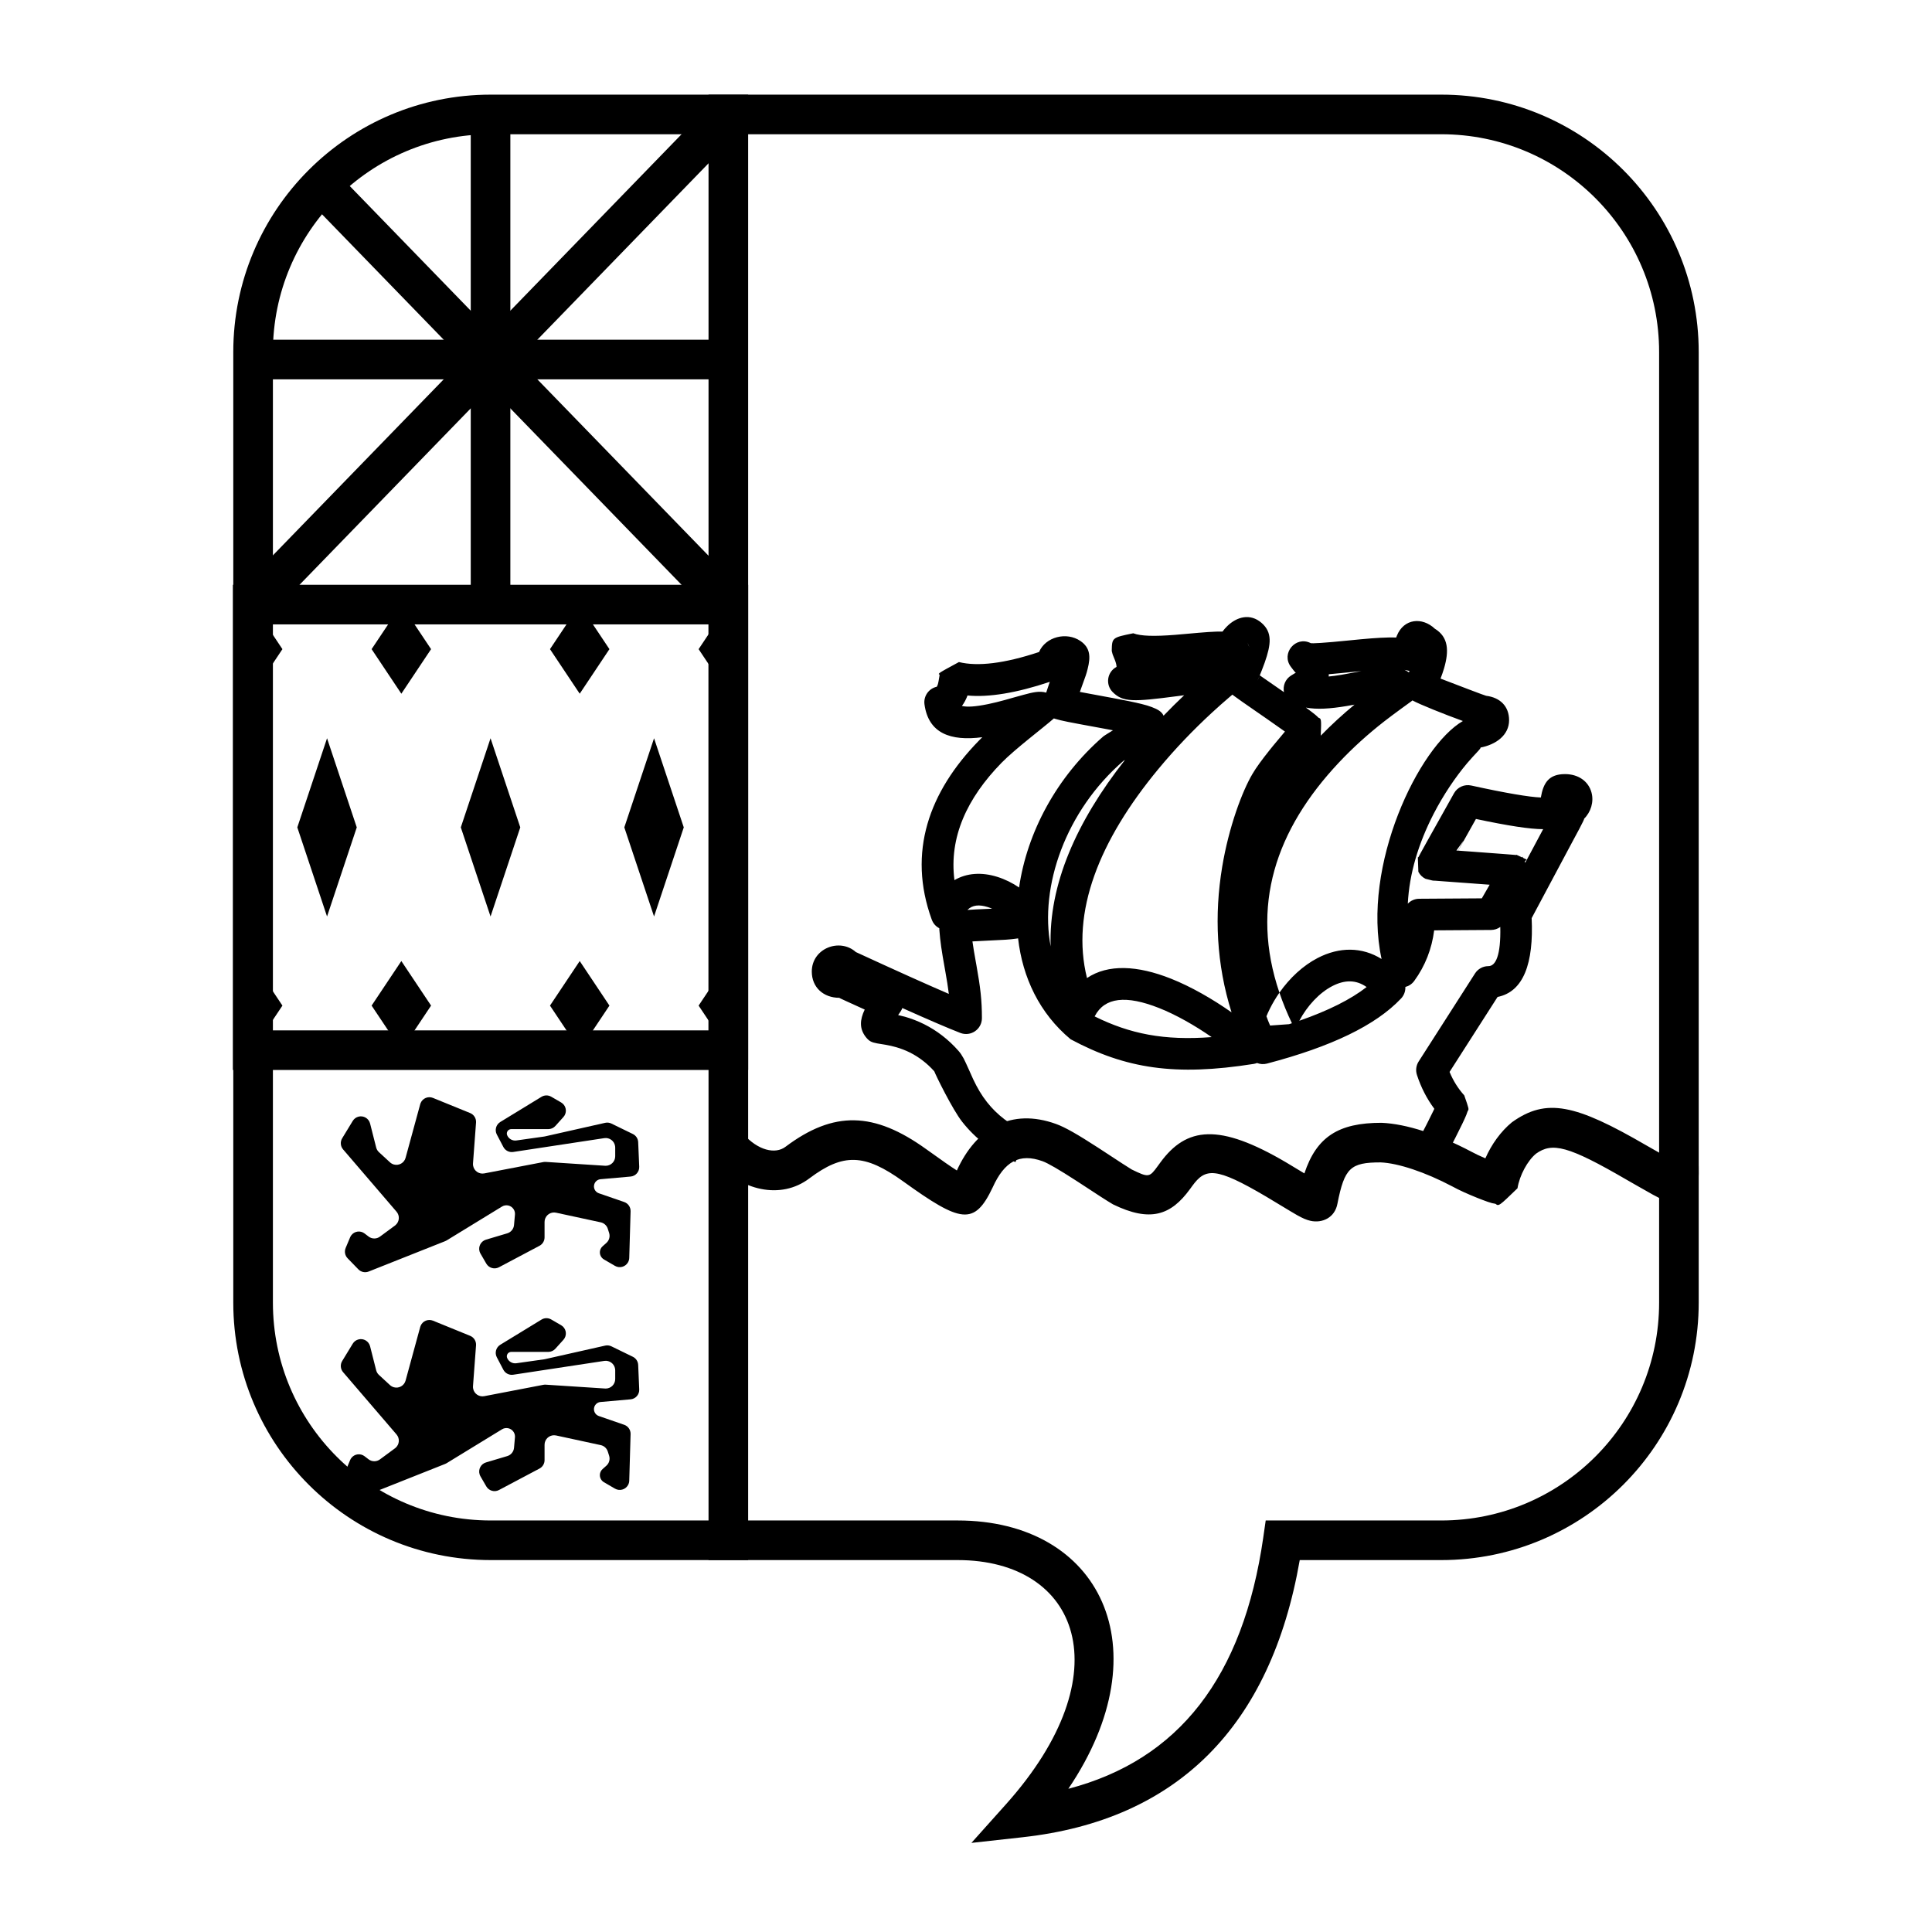
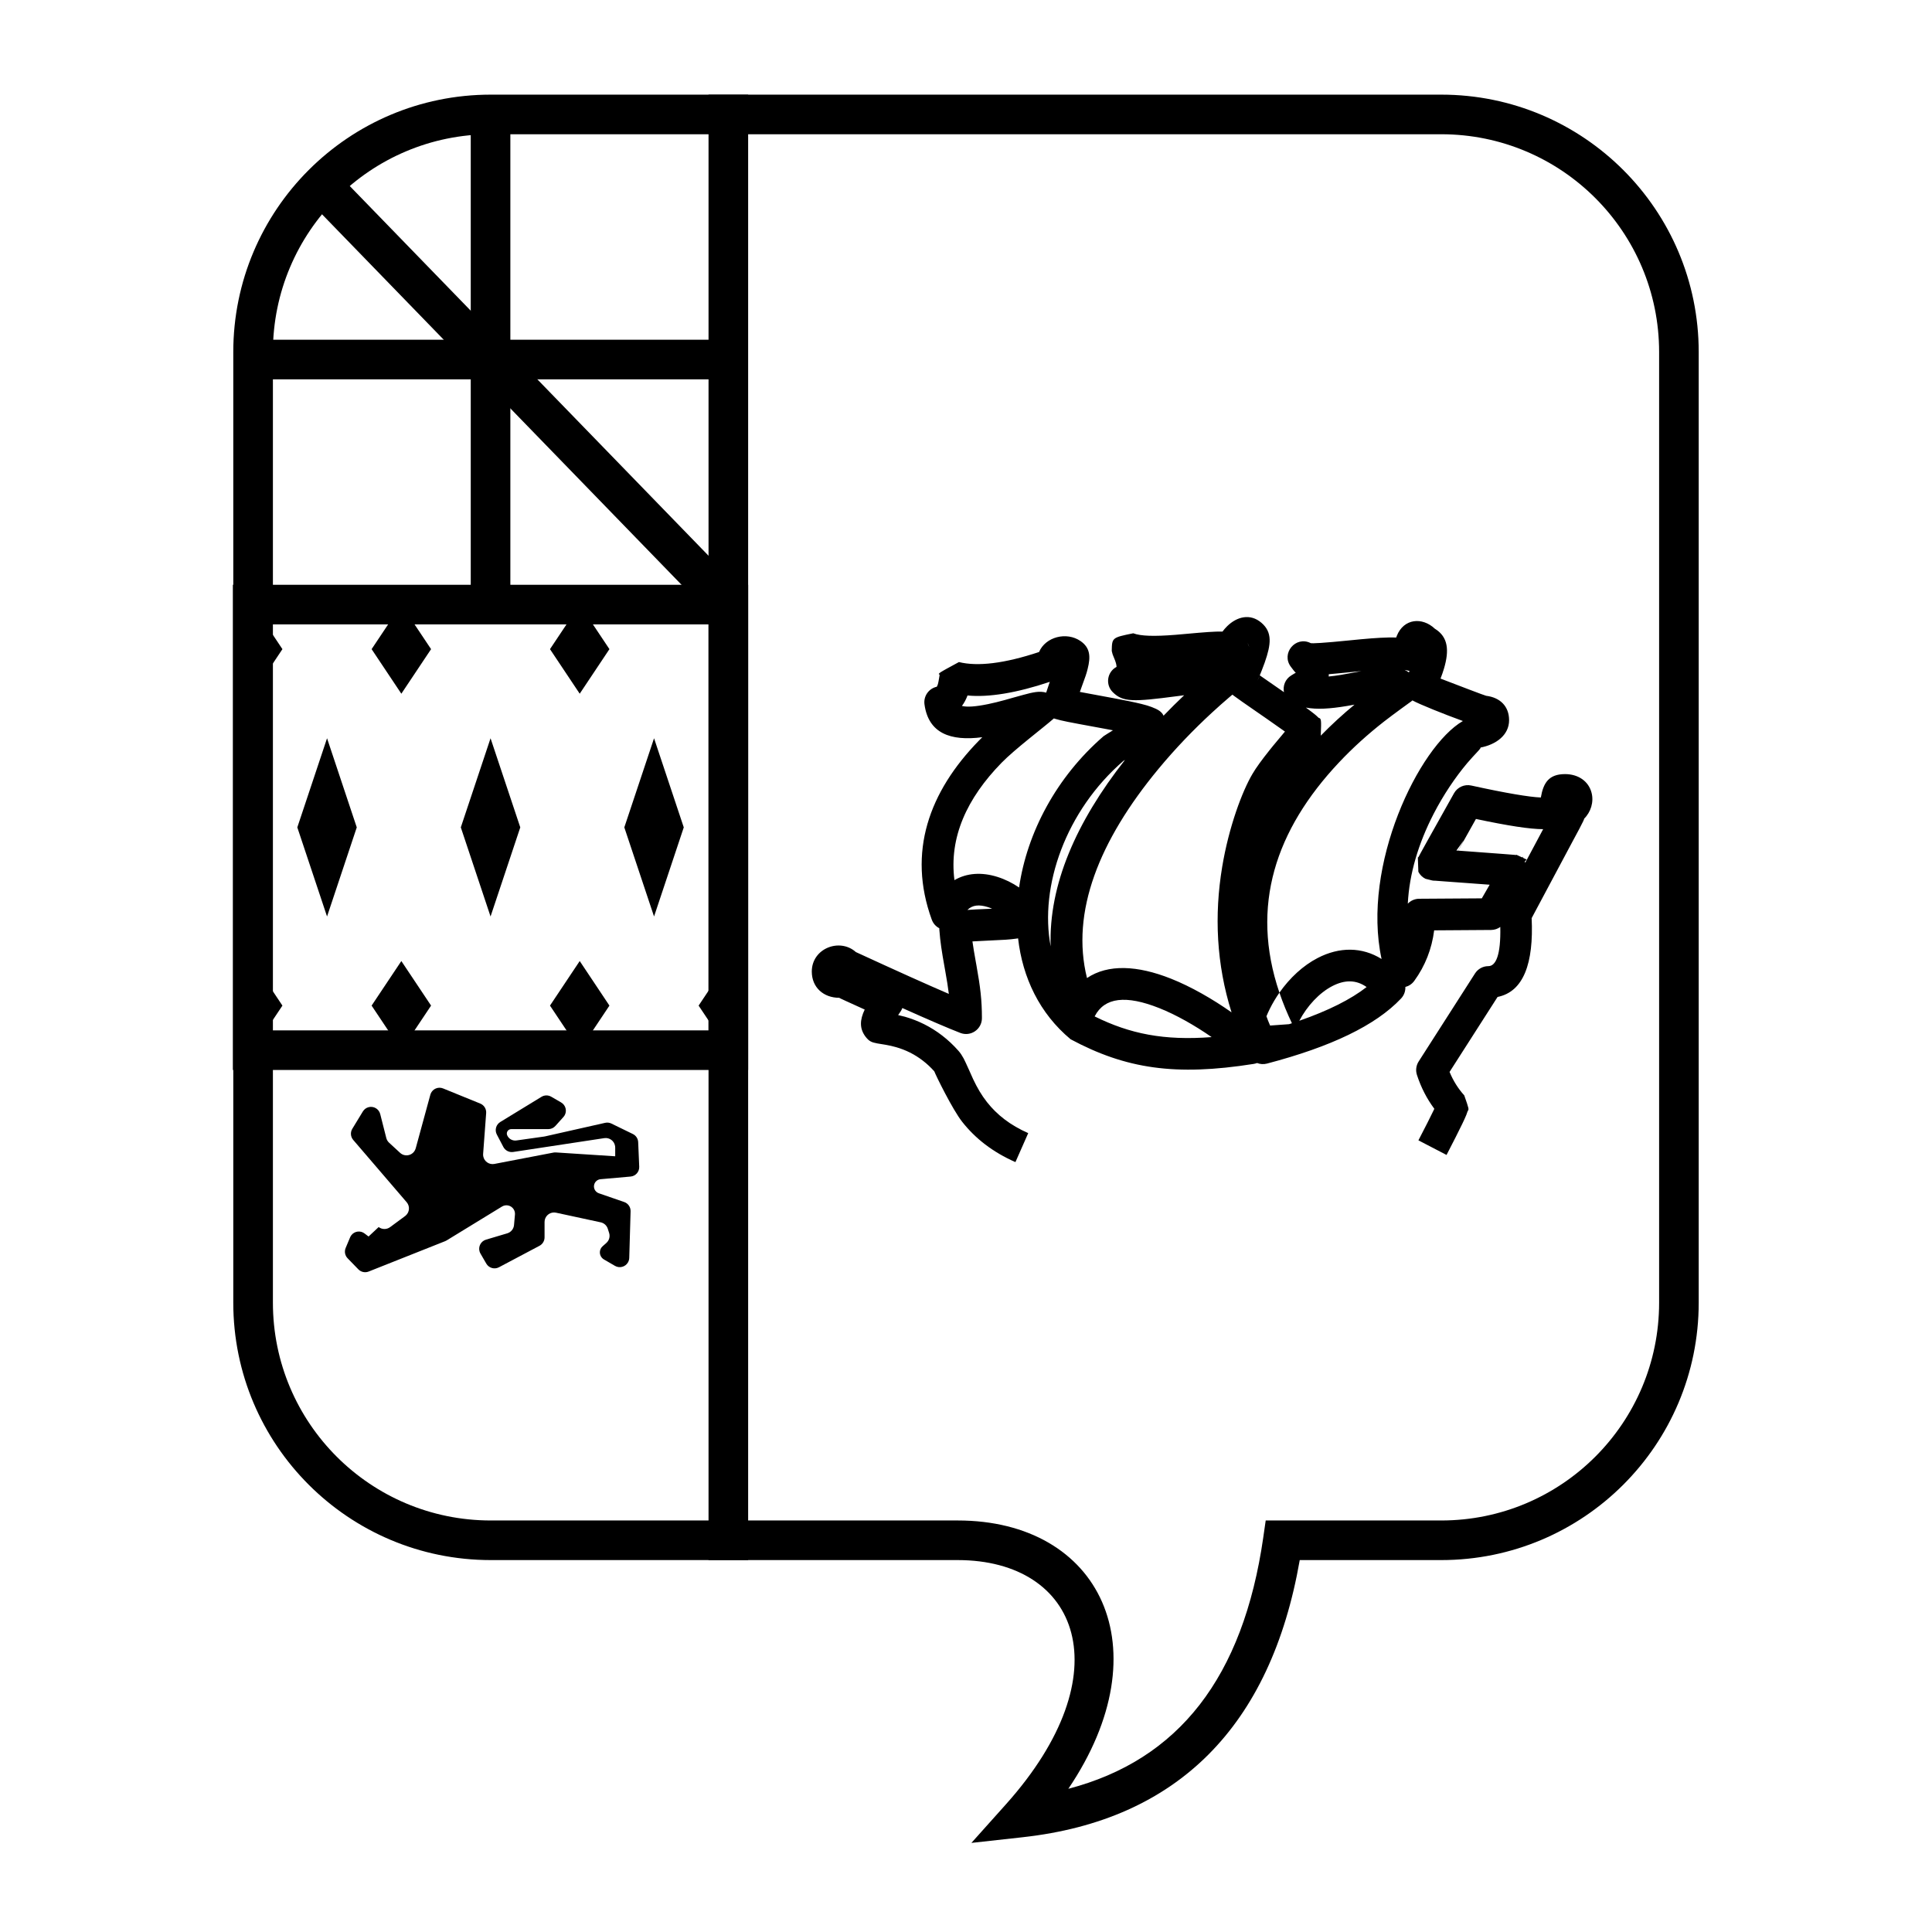
<svg xmlns="http://www.w3.org/2000/svg" fill="#000000" width="800px" height="800px" version="1.1" viewBox="144 144 512 512">
  <g>
    <path d="m415.07 630.88-13.641 1.508 9.152-10.223c31.113-34.766 19.34-64.727-12.793-64.727h-123.74c-37.68 0-68.227-30.543-68.227-68.223v-251.91c0-37.68 30.547-68.223 68.227-68.223h251.9c37.68 0 68.227 30.543 68.227 68.223v251.91c0 37.68-30.547 68.223-68.227 68.223h-37.504c-7.676 44.039-32.383 68.906-73.379 73.441zm63.707-79.438 0.648-4.5h46.527c31.883 0 57.73-25.844 57.73-57.727v-251.91c0-31.883-25.848-57.727-57.73-57.727h-251.9c-31.883 0-57.73 25.844-57.73 57.727v251.91c0 31.883 25.848 57.727 57.73 57.727h123.74c37.777 0 54.488 33.879 29.328 71.105 29.285-7.652 46.32-29.57 51.66-66.605z" />
-     <path d="m594.16 453.01c0 0.352 0.012 1.684 0.012 1.996-0.004 0.883-0.035 1.52-0.133 2.176-0.5 3.269-2.977 5.812-6.746 5.438-1.586-0.16-2.902-0.734-5.269-2.023-1.152-0.629-7.348-4.176-6.926-3.938-15.551-9.043-19.738-9.988-24.035-6.926-2.227 1.828-4.363 5.719-4.91 9.172-4.953 4.793-4.953 4.793-5.844 4.117-0.594-0.098-0.594-0.098-0.918-0.18-0.574-0.164-0.574-0.164-1.141-0.355-0.758-0.262-1.742-0.633-2.789-1.051-2.477-0.996-4.894-2.086-6.492-2.973-7.348-3.887-14.488-6.223-19.074-6.414-8.016-0.004-9.586 1.457-11.453 10.906-0.684 3.781-4.055 5.266-7.156 4.574-1.105-0.25-2.133-0.715-3.531-1.496-1.137-0.629-6.773-4.074-8.234-4.934-13.426-7.902-16.066-7.606-19.578-2.781-0.281 0.387-0.281 0.387-0.586 0.805-5.043 6.934-10.523 8.867-20.406 4.043-1.691-0.996-3.938-2.457-8.844-5.68-0.461-0.301-0.461-0.301-0.926-0.602-4.473-2.891-7.449-4.629-8.891-5.148-6.141-2.223-10.133 0.09-13.238 6.977-4.836 10.176-8.434 9.359-23.711-1.641-10.242-7.375-15.887-7.516-24.852-0.785-7.559 5.731-18.188 3.328-25.406-4.867l7.875-6.938c3.898 4.422 8.52 5.469 11.211 3.426 12.777-9.594 23.453-9.328 37.309 0.648 4.121 2.969 6.617 4.699 8.102 5.633 5.133-11.281 14.414-16.621 26.285-12.324 2.492 0.902 5.789 2.824 11.016 6.203 0.477 0.309 0.477 0.309 0.953 0.621 4.969 3.262 6.984 4.574 8.074 5.234 4.523 2.199 4.699 2.141 6.961-0.977 0.285-0.387 0.285-0.387 0.59-0.809 6.965-9.562 15.625-10.539 33.387-0.082 0.902 0.531 2.996 1.801 4.832 2.91 3.223-9.691 9.027-13.418 20.434-13.41 6.59 0.27 15.152 3.07 23.855 7.676 0.891 0.492 2.211 1.117 3.672 1.742 1.613-3.684 4.09-7.148 7.039-9.562 9.129-6.535 16.832-4.797 35.652 6.144 7.238 4.117 8.191 4.637 8.012 4.617-1.176-0.117-2.215 0.242-3.016 0.836z" />
    <path d="m532.04 434.28c1.281 3.668 1.281 3.668 0.902 4.191-0.172 0.543-0.172 0.543-0.359 1.008-0.234 0.582-0.586 1.352-1.062 2.344-0.906 1.887-2.297 4.633-4.172 8.25l-7.453-3.871c1.84-3.543 3.195-6.219 4.055-8.012 0.059-0.121 0.113-0.234 0.164-0.344-1.984-2.652-3.523-5.648-4.609-8.973-0.395-1.199-0.227-2.508 0.453-3.57l14.938-23.332c0.773-1.207 2.106-1.934 3.535-1.934 1.953 0 3.324-2.859 3.16-10.383-0.695 0.504-1.543 0.793-2.434 0.797l-15.09 0.102c-0.625 4.93-2.383 9.414-5.273 13.391-0.621 0.855-1.465 1.383-2.359 1.605 0.047 1.102-0.336 2.215-1.141 3.066-6.723 7.125-18.555 12.793-35.543 17.25-0.895 0.234-1.809 0.164-2.617-0.156-0.281 0.109-0.586 0.191-0.906 0.242-20.75 3.289-33.891 1.297-48.504-6.531-8.238-6.856-12.746-16.355-13.922-26.742-0.18 0.027-0.363 0.055-0.551 0.082-1.691 0.238-3.398 0.344-6.965 0.492l-0.359 0.016c-1.727 0.07-3.141 0.148-4.223 0.219 0.207 1.5 0.488 3.164 0.895 5.426 0.086 0.465 0.086 0.465 0.168 0.934 1.043 5.805 1.449 9.223 1.449 13.977 0 2.953-2.965 4.981-5.715 3.918-3.168-1.227-8.285-3.422-15.371-6.598-0.125 0.344-0.297 0.676-0.516 0.988-0.219 0.309-0.418 0.602-0.602 0.879 0.707 0.156 1.355 0.309 1.812 0.441 3.473 1.004 6.781 2.602 9.891 5.004 1.516 1.168 2.949 2.512 4.293 4.035 0.504 0.57 0.93 1.215 1.348 1.98 0.539 0.988 2.32 5.062 2.519 5.488 1.109 2.352 2.246 4.285 3.691 6.125 2.648 3.359 6.148 6.106 10.922 8.211l-3.391 7.68c-6.043-2.664-10.641-6.269-14.125-10.699-2.519-3.195-6.969-12.254-7.375-13.355-0.953-1.07-1.961-2.008-3.019-2.82-2.219-1.719-4.578-2.856-7.086-3.582-0.934-0.27-1.836-0.469-2.824-0.641-0.344-0.059-1.855-0.293-2.211-0.363-1.484-0.293-2.125-0.516-3.141-1.852-1.559-2.141-1.469-4.367-0.16-7.117-4.074-1.867-6.922-3.113-6.715-3.113-4.215 0-7.309-2.762-7.309-6.957 0-6.152 7.402-8.996 11.684-5.164 10.723 4.941 18.941 8.637 24.633 11.082-0.211-1.758-0.52-3.676-0.949-6.062-0.082-0.465-0.082-0.465-0.164-0.93-0.801-4.449-1.156-6.812-1.402-10.012-0.012-0.133-0.016-0.266-0.012-0.398-0.879-0.445-1.613-1.215-2.008-2.305-6.469-17.832-0.734-33.848 12.504-47.41 0.297-0.305 0.598-0.605 0.898-0.906-8.461 1.102-14.266-1.043-15.32-8.699-0.297-2.168 1.117-4.199 3.25-4.672 0.016-0.004 0.09-0.086 0.273-0.582 0.242-0.656 0.773-4.383 0.453-2.59-0.445-0.34-0.445-0.34 5.152-3.371 4.949 1.227 12.062 0.387 21.238-2.664 1.688-4.004 7.266-5.469 10.984-2.906 2.602 1.793 2.699 4.176 1.891 7.379-0.34 1.355-0.453 1.68-1.84 5.477-0.109 0.305-0.172 0.473-0.227 0.625 1.504 0.289 3.606 0.676 6.684 1.242 1.082 0.199 1.082 0.199 2.156 0.398 3.312 0.621 5.637 1.094 7.426 1.535 1.148 0.285 2.059 0.551 2.777 0.832 1.582 0.613 2.625 1.164 3.144 2.293 1.797-1.871 3.621-3.676 5.457-5.414-0.453 0.059-0.941 0.121-1.465 0.191-0.281 0.035-0.281 0.035-0.562 0.07-11.422 1.496-14.215 1.613-16.914-1.102-1.965-1.977-1.492-5.285 0.949-6.637 0.145-0.078 0.066 0.066 0.066-0.109 0-0.391-0.133-0.969-0.398-1.68-0.113-0.309-0.238-0.613-0.5-1.238-0.145-0.344-0.145-0.344-0.363-1.227 0.066-3.543 0.066-3.543 5.699-4.691 1.984 0.754 5.519 0.855 11.133 0.41 0.871-0.07 1.723-0.145 3.043-0.266 4.648-0.426 7.445-0.645 9.48-0.602 0.363-0.5 0.777-0.977 1.227-1.418 2.543-2.508 6.106-3.488 9.105-0.891 2.902 2.512 2.562 5.637 0.844 10.543-0.223 0.645-0.477 1.312-0.766 2.035-0.594 1.492-0.961 2.418-1.164 2.793 0.609-1.391 0.848-1.246-0.156-1.992-0.156-0.121 0.332 0.227 0.934 0.645 0.922 0.648 5.383 3.738 6.262 4.344-0.328-1.629 0.297-3.434 1.926-4.43 0.945-0.578 1.328-0.852 1.473-0.742-0.207 0.312-0.652-0.348-1.559-1.535-2.703-3.543 1.25-8.301 5.231-6.293 0.27 0.137 3.406-0.02 10.391-0.73 1.461-0.148 2.082-0.207 2.953-0.289 3.805-0.355 6.824-0.531 9.328-0.469 0.055-0.164 0.113-0.32 0.176-0.477 1.844-4.555 6.715-5.012 10.062-1.848 3.629 2.211 3.789 5.875 2.449 10.48-0.258 0.875-0.566 1.77-0.941 2.738 4.117 1.582 11.789 4.527 12.094 4.559 3.68 0.453 6.074 2.769 6.074 6.469 0 3.93-3.43 6.477-7.644 7.262 0.582-0.109-1.562 1.859-3.481 4.141-3.144 3.742-6.269 8.371-8.855 13.383-4.051 7.859-6.461 15.887-6.863 23.836 0.762-0.797 1.828-1.297 3.016-1.305l16.602-0.109c0.777-1.352 1.473-2.555 2.078-3.613-1.207-0.09-2.602-0.191-4.219-0.309l-0.23-0.02c-4.113-0.301-4.113-0.301-7.551-0.551-1.465-0.109-1.465-0.109-2.512-0.188-0.559 0.004-0.559 0.004-2.496-0.5-0.812-0.398-1.477-1.051-1.887-1.859-0.172-4.094-0.172-4.094-0.004-3.824 0.082-0.16 0.082-0.16 0.164-0.32 0.188-0.355 0.188-0.355 0.461-0.859 0.395-0.723 0.984-1.789 1.77-3.199 1.566-2.816 3.918-7.019 7.059-12.613 0.906-1.613 2.762-2.441 4.566-2.043 9.129 2.008 15.445 3.062 18.441 3.172 0.668-3.883 2.113-6.199 6.414-6.199 3.484 0 6.227 1.863 7.027 4.934 0.633 2.422-0.152 5.109-2.016 6.934 0.504-0.457-2.715 5.418-3.102 6.137-2.449 4.562-6.039 11.285-10.758 20.164 0.566 11.969-2.144 19.504-9.031 20.887l-12.723 19.871c0.977 2.352 2.269 4.414 3.887 6.207zm-41.625-102.51c0.91 0.668 1.617 1.207 2.133 1.633 0.422 0.359 0.422 0.359 0.875 0.805 0.73 0.266 0.766 0.281 0.594 4.75 2.863-2.941 5.848-5.66 8.938-8.219-0.754 0.141-1.414 0.258-2.078 0.367-4.414 0.738-7.883 0.957-10.809 0.41 0.121 0.086 0.234 0.172 0.348 0.254zm3.57 7.922c-0.078 0.117-4.16 4.875-6.047 7.191-0.43 0.531-0.43 0.531-0.859 1.062-1.84 2.305-3.207 4.172-3.906 5.371-2.227 3.75-5.418 12.27-7 21.805-2.484 14.977-0.855 30.188 6.285 44.844l-4.84-2.223c3.887-1.02 7.457-2.098 10.711-3.231-0.668 1.262-1.227 2.582-1.645 3.914-1.141 3.637-6.144 4-7.793 0.562-14.398-30.02-7.055-56.465 13.816-78.664 0.43-0.461 0.867-0.914 1.309-1.367-0.012 0.234-0.02 0.477-0.031 0.734zm12.18 65.887c-2.777-1.973-5.812-1.957-9.117-0.242-3.402 1.77-6.613 5.203-8.719 9.176 7.715-2.688 13.664-5.68 17.836-8.934zm-28.934-81.145c-0.141 0.262-0.199 0.262-0.199 0.016 0-0.758 0.254-1.047 0.473-1.188zm-35.523 21.215c-15.289 13.234-22.289 33.25-19.27 49.164-0.559-16.328 6.801-33.012 19.684-49.406-0.254 0.148-0.414 0.242-0.414 0.242zm23.391 73.195c-4.422-3.07-9.391-5.902-13.887-7.688-8.82-3.5-14.48-2.852-17.082 2.133-0.012 0.023-0.027 0.047-0.039 0.07 9.352 4.629 18.383 6.449 31.008 5.484zm-59.516-33.969 0.359-0.016c0.348-0.016 0.672-0.027 0.98-0.043-0.371-0.16-0.746-0.309-1.125-0.426-2.332-0.73-4.09-0.574-5.426 0.754 1.324-0.102 3.004-0.18 5.211-0.27zm30.871-45.773c0.266-0.195 1.371-0.879 2.492-1.566-0.469-0.086-0.957-0.18-1.477-0.277-1.055-0.195-1.055-0.195-2.129-0.395-8.586-1.574-9.793-1.809-11.695-2.359-0.117-0.035-0.238-0.074-0.352-0.117-2.758 2.426-10.348 8.145-13.867 11.754-9.195 9.418-13.949 19.777-12.488 31.102 3.25-1.906 7.227-2.164 11.371-0.863 2.023 0.633 4.016 1.617 5.758 2.812 2.098-14.5 9.879-29.27 22.387-40.09zm-14.461-13.793c0.102-0.293 0.164-0.469 0.219-0.617-8.801 2.949-16.207 4.164-21.809 3.617-0.379 1.027-0.871 1.957-1.484 2.769 1.328 0.344 3.547 0.215 6.941-0.484 1.422-0.289 2.934-0.668 4.758-1.168-1.449 0.398 5.109-1.461 6.328-1.734 1.168-0.266 2.07-0.398 2.945-0.359 0.465 0.023 0.922 0.094 1.359 0.219 0.211-0.691 0.457-1.43 0.742-2.242zm45.895 48.438c1.758-10.59 5.316-20.094 8.051-24.691 0.945-1.617 2.5-3.746 4.582-6.352 0.453-0.562 0.453-0.562 0.906-1.121 0.906-1.117 2.074-2.508 3.098-3.711-1.27-0.914-2.883-2.047-5.016-3.527l-0.016-0.012c1.23 0.859-5.164-3.57-6.309-4.371-0.918-0.645-1.602-1.133-2.098-1.504-0.266-0.199-0.352-0.262-0.488-0.371-0.184 0.152-0.371 0.312-0.824 0.695-1.469 1.254-2.988 2.594-4.644 4.125-4.863 4.492-9.664 9.469-14.145 14.883-15.703 18.973-23.27 37.93-18.922 55.402 5.562-3.742 13.355-3.371 22.246 0.16 5.293 2.098 11.016 5.379 16.062 8.934-4.016-12.762-4.606-25.758-2.484-38.539zm7.188-58.234c-0.07-0.23-0.215-0.594-0.477-1.188 0.07 0.16 0.129 0.316 0.18 0.477zm56.605 19.562c-4.859-1.762-11.512-4.426-13.379-5.461-0.102 0.102-0.215 0.195-0.328 0.285 0.199-0.156-4.844 3.477-7.211 5.332-4.207 3.297-8.195 6.867-11.938 10.848-16.727 17.789-23.582 37.98-15.766 60.988 2.731-3.906 6.258-7.176 10.121-9.18 5.777-3 11.781-2.973 16.953 0.254-5.367-24.82 9.867-56.309 21.547-63.066zm-53.012 80.844 7.793-0.562c-1.344-2.801-2.477-5.566-3.402-8.289-1.898 2.715-3.414 5.734-4.391 8.852zm38.863-94.125c-0.148-0.023-0.297-0.055-0.449-0.09-0.262-0.07-0.551-0.125-0.863-0.176 0.414 0.18 0.801 0.398 1.152 0.66 0.051-0.129 0.105-0.262 0.16-0.395zm-14.949 0.262c-2.648 0.27-4.746 0.477-6.445 0.617v0.16c-0.004 0.152-0.012 0.301-0.023 0.445 1.016-0.094 2.141-0.246 3.383-0.453 0.984-0.164 1.984-0.348 3.398-0.625 0.699-0.133 1.328-0.258 1.891-0.363-0.566 0.055-1.168 0.113-2.203 0.219zm45.621 50.574c1.969-3.691 3.519-6.602 4.746-8.895-3.512 0-9.324-0.906-17.812-2.703-1.918 3.418-3.484 6.219-4.699 8.395 1.102 0.082 2.102 0.152 4.504 0.328l0.23 0.02c3.273 0.238 5.629 0.414 7.418 0.551 1.434 0.109 1.434 0.109 2.465 0.195 0.43 0.035 0.43 0.035 0.746 0.066-0.062-0.137-0.07-0.156 1.598 0.641l0.102-0.199c0.047 0.105 0.09 0.211 0.137 0.312 0.273 0.133 0.59 0.281 0.949 0.453l-0.516 0.527c0.043 0.105 0.09 0.211 0.133 0.309zm-18.246-3.238c0.156 0.012 0.305 0.023 0.453 0.031 2.519-4.59 1.191-2.16-0.453-0.031z" />
    <path d="m331.77 557.44v-388.35h10.496v388.35z" />
    <path d="m216.22 309.47v107.59h115.55v-107.59zm126.05-10.496v128.58h-136.55v-128.58z" />
-     <path d="m214.74 307.88-7.535-7.312 126.05-129.89 7.531 7.309z" />
    <path d="m340.79 300.57-7.531 7.312-108.6-111.91 7.926-6.898z" />
    <path d="m337.02 234.03v10.496h-126.05v-10.496z" />
    <path d="m279.25 304.22h-10.496v-129.89h10.496z" />
    <path d="m274 386.88 7.879-23.617-7.879-23.617-7.879 23.617z" />
    <path d="m230.67 386.88 7.875-23.617-7.875-23.617-7.879 23.617z" />
    <path d="m317.33 386.88 7.875-23.617-7.875-23.617-7.879 23.617z" />
-     <path d="m241.67 471.69-1.066-0.812c-1.098-0.836-2.664-0.625-3.5 0.473-0.129 0.168-0.234 0.352-0.316 0.547l-1.188 2.828c-0.387 0.934-0.184 2.004 0.516 2.727l2.844 2.93c0.711 0.734 1.789 0.965 2.738 0.59l20.281-8.055c0.133-0.051 0.262-0.117 0.383-0.191l14.672-8.98c1.066-0.652 2.457-0.316 3.109 0.75 0.254 0.414 0.367 0.898 0.324 1.383l-0.246 2.773c-0.094 1.027-0.805 1.898-1.793 2.191l-5.641 1.68c-1.332 0.398-2.09 1.801-1.695 3.133 0.059 0.191 0.137 0.371 0.234 0.543l1.547 2.672c0.68 1.172 2.164 1.598 3.359 0.965l10.742-5.691c0.824-0.438 1.34-1.293 1.34-2.227v-4.082c0-1.391 1.129-2.519 2.519-2.519 0.18 0 0.355 0.02 0.531 0.059l11.836 2.555c0.879 0.191 1.594 0.836 1.867 1.695l0.355 1.113c0.301 0.945 0.02 1.984-0.727 2.648l-1.004 0.891c-0.891 0.797-0.969 2.16-0.176 3.051 0.152 0.172 0.332 0.316 0.527 0.434l2.93 1.703c1.203 0.699 2.746 0.289 3.445-0.914 0.211-0.363 0.328-0.773 0.34-1.191l0.355-12.359c0.031-1.102-0.652-2.094-1.691-2.453l-6.727-2.324c-1-0.348-1.531-1.438-1.184-2.438 0.246-0.715 0.891-1.219 1.641-1.285l7.957-0.703c1.34-0.117 2.352-1.27 2.293-2.617l-0.277-6.504c-0.039-0.922-0.582-1.75-1.414-2.156l-5.68-2.766c-0.516-0.254-1.102-0.32-1.66-0.195l-15.961 3.598c-0.066 0.012-0.133 0.027-0.199 0.035l-7.359 1.039c-1.031 0.148-2.035-0.418-2.441-1.375-0.254-0.594 0.023-1.281 0.617-1.535 0.145-0.059 0.301-0.094 0.457-0.094h9.82c0.711 0 1.395-0.301 1.871-0.832l2.137-2.375c0.934-1.031 0.852-2.625-0.184-3.555-0.129-0.117-0.273-0.223-0.426-0.309l-2.625-1.52c-0.801-0.465-1.789-0.453-2.574 0.027l-10.922 6.672c-1.133 0.691-1.535 2.144-0.918 3.32l1.734 3.305c0.5 0.949 1.547 1.48 2.609 1.32l24.133-3.664c1.375-0.211 2.66 0.738 2.867 2.113 0.02 0.125 0.031 0.25 0.031 0.379v2.316c0 1.391-1.129 2.516-2.519 2.516-0.055 0-0.109 0-0.164-0.004l-15.723-1.02c-0.211-0.016-0.426 0-0.637 0.039l-15.656 3.008c-1.367 0.262-2.688-0.633-2.949-2-0.043-0.215-0.055-0.438-0.039-0.66l0.805-10.816c0.082-1.09-0.547-2.106-1.562-2.519l-9.852-4.012c-1.289-0.523-2.758 0.094-3.281 1.383-0.039 0.094-0.074 0.188-0.098 0.285l-3.879 14.211c-0.367 1.344-1.75 2.133-3.094 1.77-0.387-0.109-0.746-0.305-1.043-0.582l-2.926-2.695c-0.355-0.332-0.613-0.758-0.73-1.23l-1.613-6.356c-0.344-1.348-1.715-2.164-3.062-1.824-0.641 0.164-1.188 0.57-1.531 1.133l-2.801 4.602c-0.566 0.93-0.469 2.121 0.238 2.949l14.168 16.512c0.906 1.055 0.785 2.644-0.273 3.551-0.047 0.043-0.094 0.078-0.145 0.117l-3.981 2.938c-0.902 0.664-2.133 0.652-3.023-0.027z" />
-     <path d="m241.67 530.73-1.066-0.816c-1.098-0.836-2.664-0.625-3.5 0.473-0.129 0.168-0.234 0.352-0.316 0.551l-1.188 2.828c-0.387 0.93-0.184 2 0.516 2.727l2.844 2.93c0.711 0.73 1.789 0.961 2.738 0.586l20.281-8.055c0.133-0.051 0.262-0.117 0.383-0.191l14.672-8.98c1.066-0.652 2.457-0.316 3.109 0.75 0.254 0.414 0.367 0.898 0.324 1.383l-0.246 2.777c-0.094 1.027-0.805 1.895-1.793 2.188l-5.641 1.68c-1.332 0.398-2.09 1.801-1.695 3.133 0.059 0.191 0.137 0.371 0.234 0.543l1.547 2.672c0.68 1.172 2.164 1.598 3.359 0.965l10.742-5.691c0.824-0.438 1.34-1.293 1.34-2.227v-4.078c0-1.395 1.129-2.519 2.519-2.519 0.18 0 0.355 0.02 0.531 0.055l11.836 2.559c0.879 0.188 1.594 0.836 1.867 1.695l0.355 1.109c0.301 0.949 0.02 1.984-0.727 2.648l-1.004 0.895c-0.891 0.793-0.969 2.156-0.176 3.051 0.152 0.168 0.332 0.312 0.527 0.43l2.93 1.703c1.203 0.699 2.746 0.293 3.445-0.91 0.211-0.363 0.328-0.773 0.34-1.195l0.355-12.359c0.031-1.098-0.652-2.094-1.691-2.453l-6.727-2.324c-1-0.348-1.531-1.438-1.184-2.438 0.246-0.715 0.891-1.215 1.641-1.281l7.957-0.703c1.34-0.121 2.352-1.273 2.293-2.617l-0.277-6.504c-0.039-0.926-0.582-1.754-1.414-2.16l-5.68-2.766c-0.516-0.25-1.102-0.32-1.66-0.191l-15.961 3.594c-0.066 0.016-0.133 0.027-0.199 0.035l-7.359 1.043c-1.031 0.145-2.035-0.422-2.441-1.379-0.254-0.594 0.023-1.281 0.617-1.531 0.145-0.062 0.301-0.094 0.457-0.094h9.82c0.711 0 1.395-0.305 1.871-0.836l2.137-2.371c0.934-1.035 0.852-2.629-0.184-3.559-0.129-0.117-0.273-0.223-0.426-0.309l-2.625-1.52c-0.801-0.465-1.789-0.453-2.574 0.031l-10.922 6.668c-1.133 0.691-1.535 2.144-0.918 3.32l1.734 3.305c0.5 0.953 1.547 1.48 2.609 1.32l24.133-3.664c1.375-0.207 2.66 0.738 2.867 2.113 0.02 0.125 0.031 0.25 0.031 0.379v2.316c0 1.391-1.129 2.519-2.519 2.519-0.055 0-0.109-0.004-0.164-0.008l-15.723-1.02c-0.211-0.012-0.426 0-0.637 0.039l-15.656 3.008c-1.367 0.266-2.688-0.633-2.949-1.996-0.043-0.219-0.055-0.441-0.039-0.664l0.805-10.812c0.082-1.09-0.547-2.109-1.562-2.519l-9.852-4.016c-1.289-0.523-2.758 0.094-3.281 1.383-0.039 0.094-0.074 0.191-0.098 0.289l-3.879 14.207c-0.367 1.344-1.75 2.137-3.094 1.77-0.387-0.105-0.746-0.305-1.043-0.578l-2.926-2.699c-0.355-0.328-0.613-0.758-0.73-1.23l-1.613-6.356c-0.344-1.348-1.715-2.164-3.062-1.82-0.641 0.16-1.188 0.566-1.531 1.129l-2.801 4.602c-0.566 0.93-0.469 2.121 0.238 2.949l14.168 16.512c0.906 1.059 0.785 2.648-0.273 3.555-0.047 0.039-0.094 0.078-0.145 0.113l-3.981 2.938c-0.902 0.664-2.133 0.656-3.023-0.023z" />
+     <path d="m241.67 471.69-1.066-0.812c-1.098-0.836-2.664-0.625-3.5 0.473-0.129 0.168-0.234 0.352-0.316 0.547l-1.188 2.828c-0.387 0.934-0.184 2.004 0.516 2.727l2.844 2.93c0.711 0.734 1.789 0.965 2.738 0.59l20.281-8.055c0.133-0.051 0.262-0.117 0.383-0.191l14.672-8.98c1.066-0.652 2.457-0.316 3.109 0.75 0.254 0.414 0.367 0.898 0.324 1.383l-0.246 2.773c-0.094 1.027-0.805 1.898-1.793 2.191l-5.641 1.68c-1.332 0.398-2.09 1.801-1.695 3.133 0.059 0.191 0.137 0.371 0.234 0.543l1.547 2.672c0.68 1.172 2.164 1.598 3.359 0.965l10.742-5.691c0.824-0.438 1.34-1.293 1.34-2.227v-4.082c0-1.391 1.129-2.519 2.519-2.519 0.18 0 0.355 0.02 0.531 0.059l11.836 2.555c0.879 0.191 1.594 0.836 1.867 1.695l0.355 1.113c0.301 0.945 0.02 1.984-0.727 2.648l-1.004 0.891c-0.891 0.797-0.969 2.16-0.176 3.051 0.152 0.172 0.332 0.316 0.527 0.434l2.93 1.703c1.203 0.699 2.746 0.289 3.445-0.914 0.211-0.363 0.328-0.773 0.34-1.191l0.355-12.359c0.031-1.102-0.652-2.094-1.691-2.453l-6.727-2.324c-1-0.348-1.531-1.438-1.184-2.438 0.246-0.715 0.891-1.219 1.641-1.285l7.957-0.703c1.34-0.117 2.352-1.27 2.293-2.617l-0.277-6.504c-0.039-0.922-0.582-1.75-1.414-2.156l-5.68-2.766c-0.516-0.254-1.102-0.32-1.66-0.195l-15.961 3.598c-0.066 0.012-0.133 0.027-0.199 0.035l-7.359 1.039c-1.031 0.148-2.035-0.418-2.441-1.375-0.254-0.594 0.023-1.281 0.617-1.535 0.145-0.059 0.301-0.094 0.457-0.094h9.82c0.711 0 1.395-0.301 1.871-0.832l2.137-2.375c0.934-1.031 0.852-2.625-0.184-3.555-0.129-0.117-0.273-0.223-0.426-0.309l-2.625-1.52c-0.801-0.465-1.789-0.453-2.574 0.027l-10.922 6.672c-1.133 0.691-1.535 2.144-0.918 3.32l1.734 3.305c0.5 0.949 1.547 1.48 2.609 1.32l24.133-3.664c1.375-0.211 2.66 0.738 2.867 2.113 0.02 0.125 0.031 0.25 0.031 0.379v2.316l-15.723-1.02c-0.211-0.016-0.426 0-0.637 0.039l-15.656 3.008c-1.367 0.262-2.688-0.633-2.949-2-0.043-0.215-0.055-0.438-0.039-0.66l0.805-10.816c0.082-1.09-0.547-2.106-1.562-2.519l-9.852-4.012c-1.289-0.523-2.758 0.094-3.281 1.383-0.039 0.094-0.074 0.188-0.098 0.285l-3.879 14.211c-0.367 1.344-1.75 2.133-3.094 1.77-0.387-0.109-0.746-0.305-1.043-0.582l-2.926-2.695c-0.355-0.332-0.613-0.758-0.73-1.23l-1.613-6.356c-0.344-1.348-1.715-2.164-3.062-1.824-0.641 0.164-1.188 0.57-1.531 1.133l-2.801 4.602c-0.566 0.93-0.469 2.121 0.238 2.949l14.168 16.512c0.906 1.055 0.785 2.644-0.273 3.551-0.047 0.043-0.094 0.078-0.145 0.117l-3.981 2.938c-0.902 0.664-2.133 0.652-3.023-0.027z" />
    <path d="m210.97 327.84 7.875-11.809-7.875-11.809z" />
    <path d="m250.36 327.84 7.879-11.809-7.879-11.809-7.879 11.809z" />
    <path d="m297.63 327.84 7.875-11.809-7.875-11.809-7.879 11.809z" />
-     <path d="m337.02 327.84v-23.617l-7.879 11.809z" />
    <path d="m210.97 422.3 7.875-11.805-7.875-11.809z" />
    <path d="m250.36 422.3 7.879-11.805-7.879-11.809-7.879 11.809z" />
    <path d="m297.63 422.3 7.875-11.805-7.875-11.809-7.879 11.809z" />
    <path d="m337.02 422.3v-23.613l-7.879 11.809z" />
  </g>
</svg>